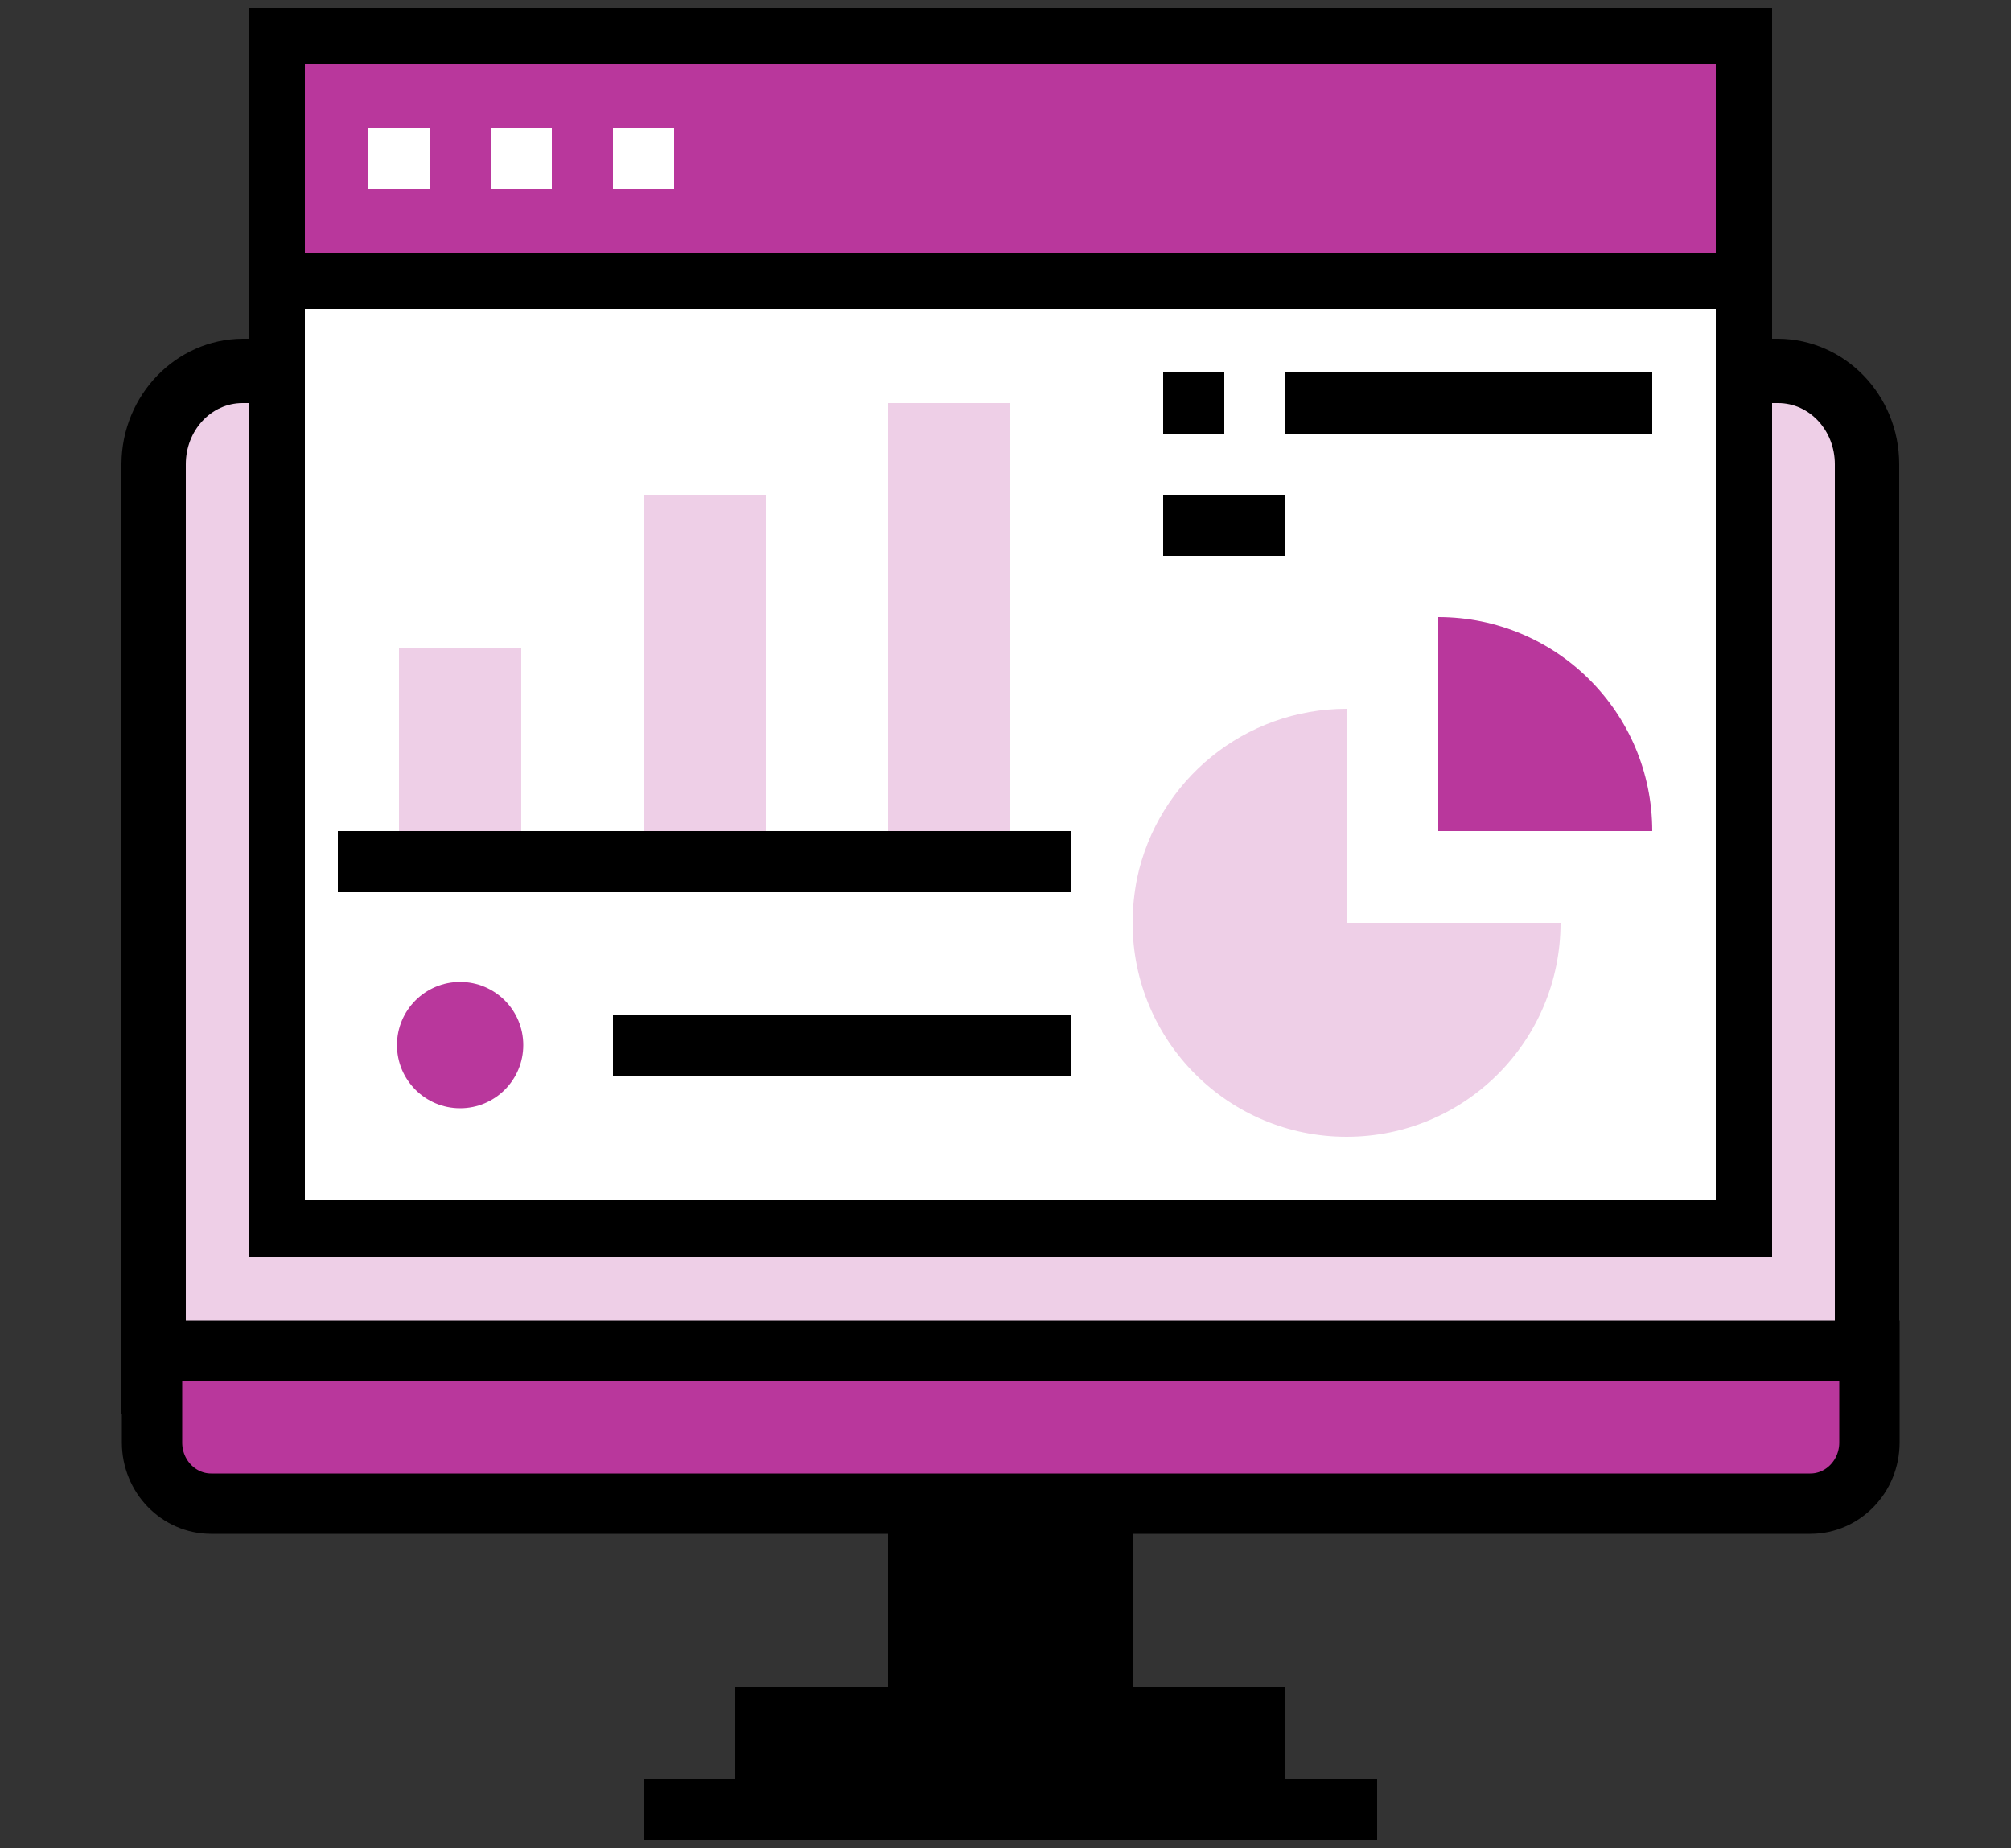
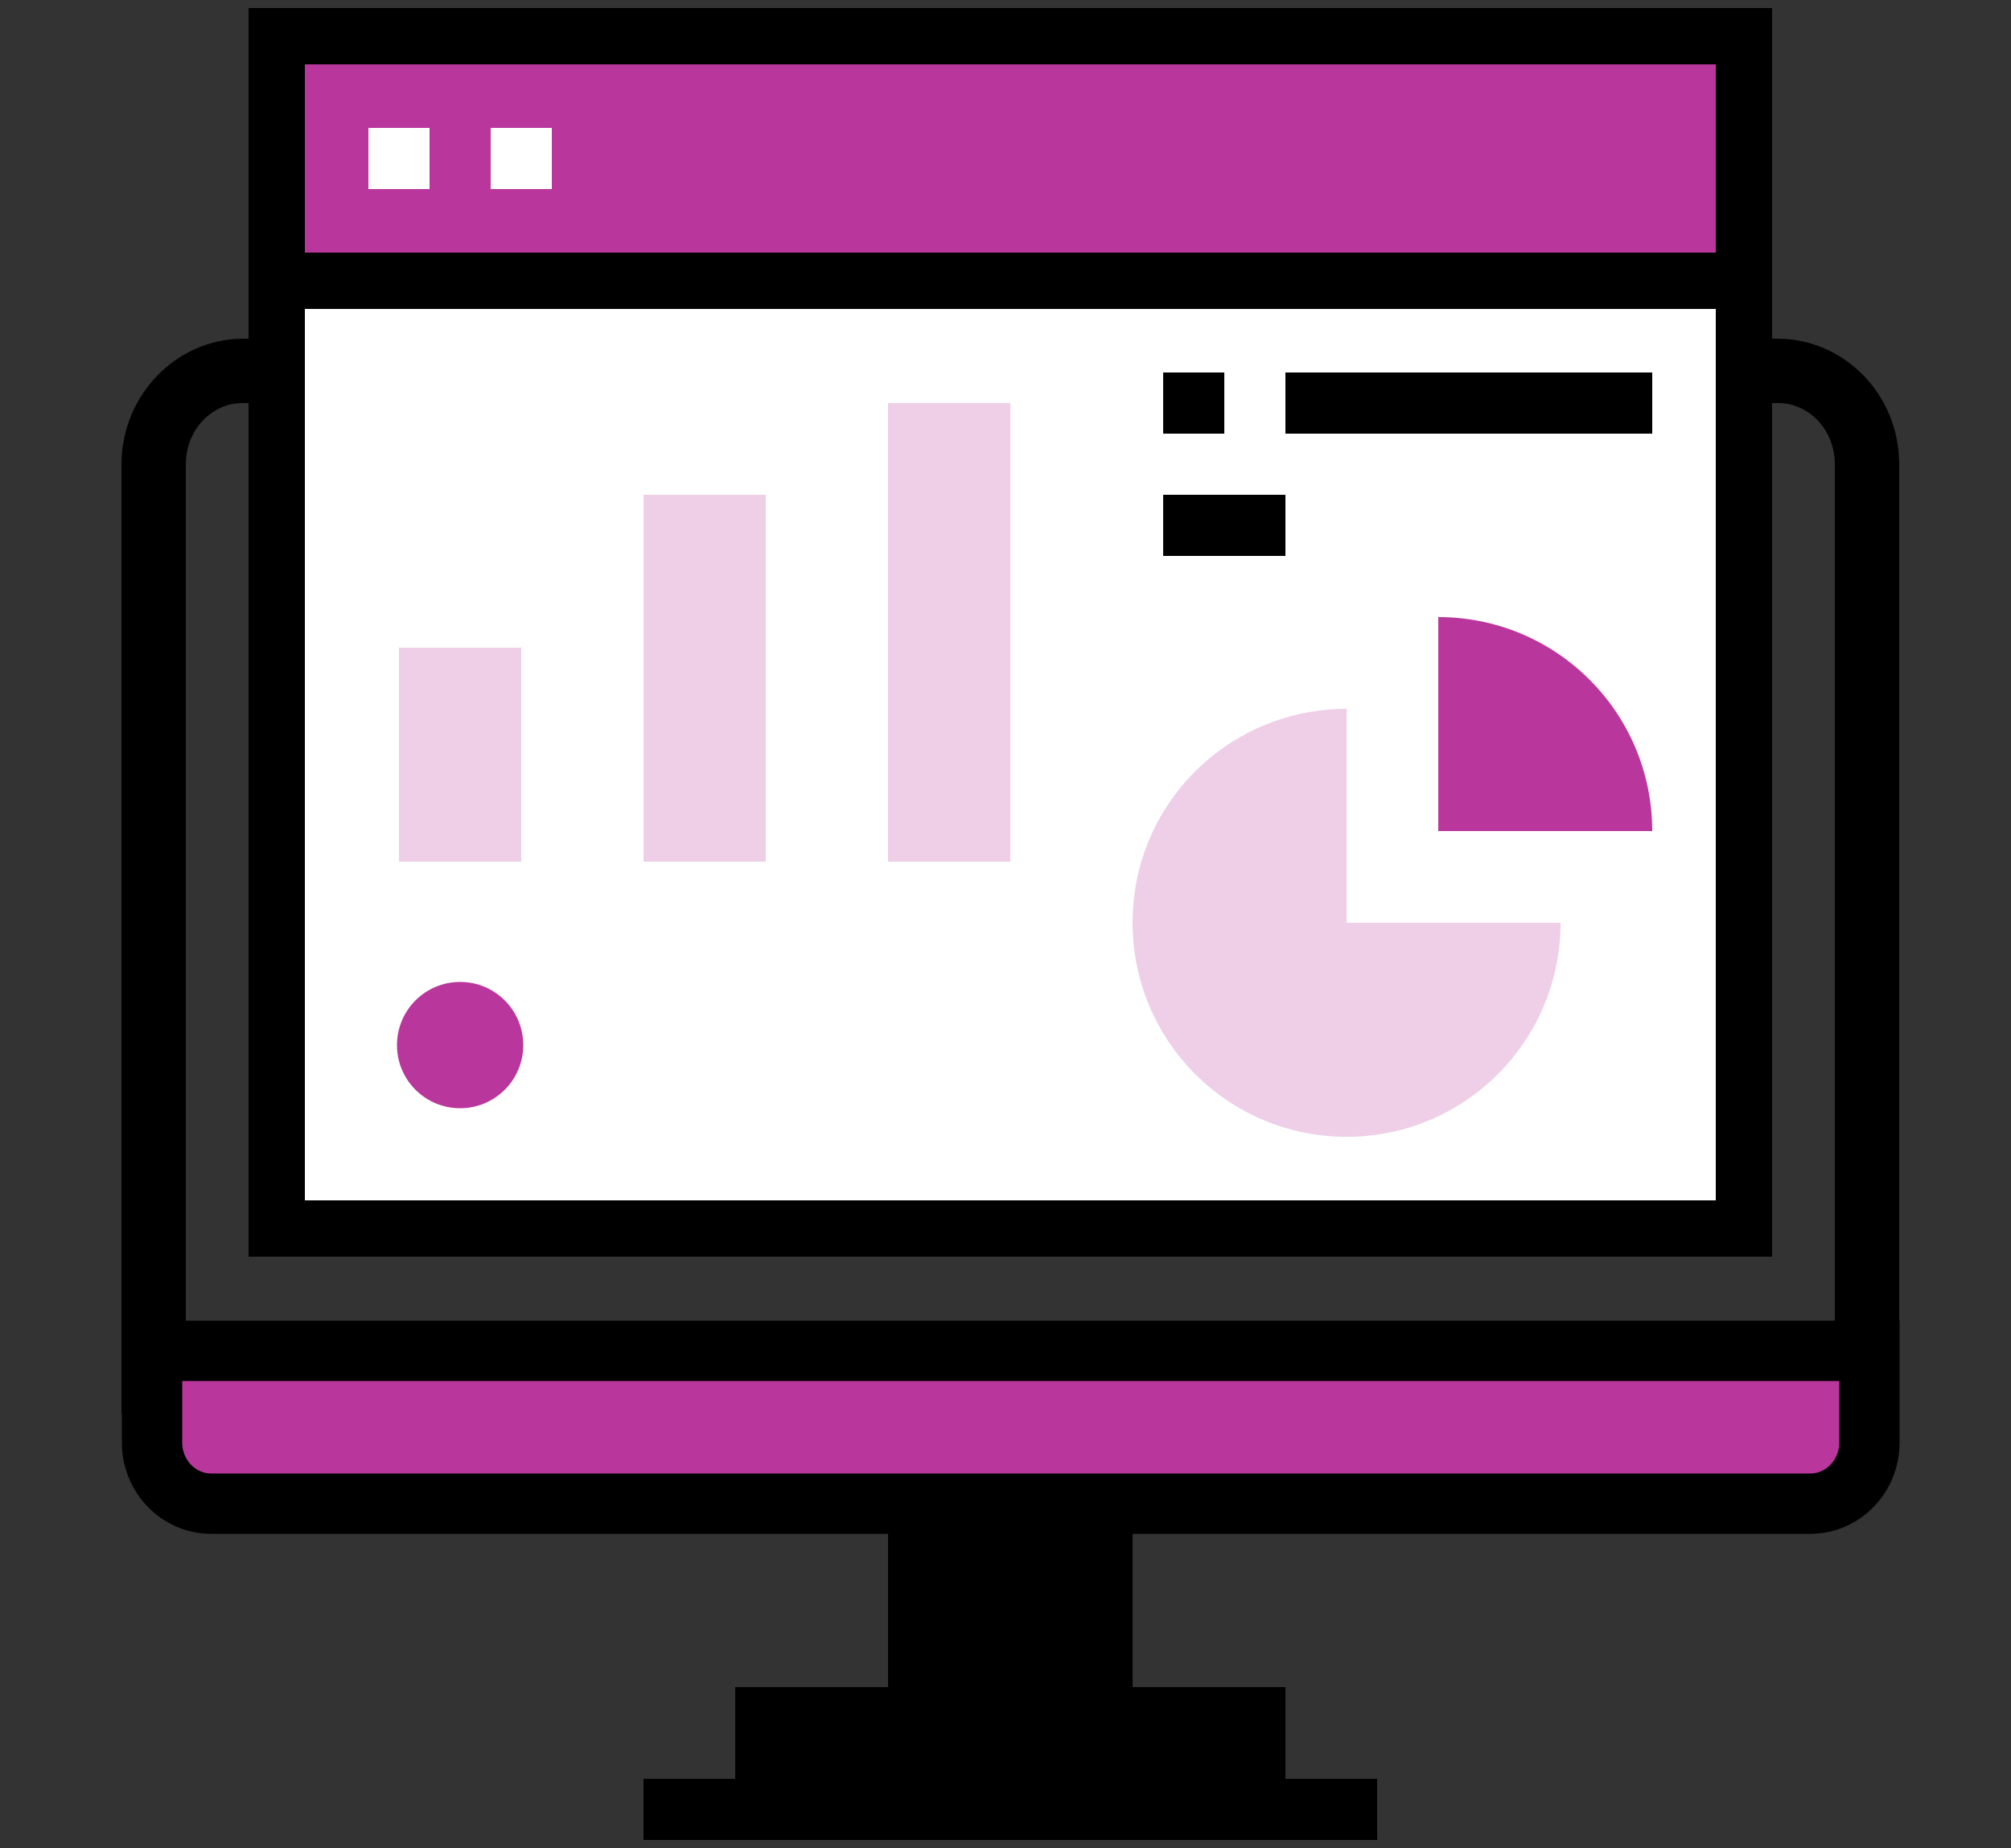
<svg xmlns="http://www.w3.org/2000/svg" version="1.1" id="Layer_1" x="0px" y="0px" viewBox="0 0 500 459.4" style="enable-background:new 0 0 500 459.4;" xml:space="preserve">
  <rect x="0" y="0" width="500" height="459.4" fill="#333333" stroke="none" />
  <style type="text/css">
	.st0{display:none;fill:#B9379C;}
	.st1{fill:#EECFE7;}
	.st2{fill:#FFFFFF;stroke:#000000;stroke-width:14;stroke-miterlimit:10;}
	.st3{fill:#B9379C;stroke:#000000;stroke-width:15;stroke-miterlimit:10;}
	.st4{fill:#B9379C;stroke:#000000;stroke-width:14;stroke-miterlimit:10;}
	.st5{fill:#B9379C;}
	.st6{fill:#B9379C;stroke:#B9379C;stroke-miterlimit:10;}
	.st7{fill:#FFFFFF;}
</style>
  <title>pc</title>
  <g>
</g>
  <g>
</g>
  <g>
</g>
  <g>
</g>
  <g>
</g>
  <g>
</g>
  <g>
</g>
  <g>
</g>
  <g>
</g>
  <g>
</g>
  <g>
</g>
  <g>
</g>
  <g>
</g>
  <path class="st0" d="M38.3,336.1c17.3-1.6,34.7-2.4,52.1-2.5c30.3-0.2,60.6,1.4,90.9,3.3c0.3-0.1,0.7-0.2,1.1-0.2  c28.8-3.3,57.7-4,86.7-2.7c2.4,0.1,3.9,1.6,4.5,3.4c7.2,1.1,14.4,2.6,21.5,4.8c5.4,1.6,4.4,9.8-1.3,9.8c-19.4,0-38.7-0.7-58-1.7  c-27.4-1.4-54.8-3.5-82.3-4.9c-0.7,1.7-2.1,3.1-4.4,3.3c-36.3,3.7-72.6-0.6-109-1.8c2.9,6,9.1,10.2,16.2,10.2h360.4  c9.9,0,18-8.1,18-18h0v-18.2l-396.4-2.3V336.1z" />
  <g>
</g>
  <g>
</g>
  <g>
</g>
  <g>
</g>
  <g>
</g>
  <g>
</g>
  <g>
</g>
  <g>
</g>
  <g>
</g>
  <g>
</g>
  <g>
</g>
  <g>
</g>
  <g>
</g>
  <g>
</g>
  <g>
</g>
  <g>
-     <path class="st1" d="M38.2,343.5V115.4c0-12.8,10-23.1,22.1-23.2h381.8c12.2,0,22.1,10.4,22.1,23.2v228.1H38.2z" />
-     <path d="M442.1,100.2c7.8,0,14.1,6.8,14.1,15.2v220.1h-410V115.4c0-8.4,6.3-15.2,14.1-15.2H442.1 M442.1,84.2L442.1,84.2H60.3h0   l0,0c-16.5,0.1-30,14-30.1,31.1l0,220.2v16h16h410h16v-16V115.4C472.2,98.2,458.7,84.3,442.1,84.2L442.1,84.2L442.1,84.2z" />
+     <path d="M442.1,100.2c7.8,0,14.1,6.8,14.1,15.2v220.1h-410V115.4c0-8.4,6.3-15.2,14.1-15.2H442.1 M442.1,84.2L442.1,84.2H60.3l0,0c-16.5,0.1-30,14-30.1,31.1l0,220.2v16h16h410h16v-16V115.4C472.2,98.2,458.7,84.3,442.1,84.2L442.1,84.2L442.1,84.2z" />
  </g>
  <path class="st2" d="M68.8,69.8h364.8v235.6H68.8V69.8z" />
  <path class="st3" d="M464.8,335.8v22.8c0,8.4-6.6,15.2-14.7,15.2H52.5c-8.1,0-14.7-6.8-14.7-15.2v-22.8H464.8z" />
  <path class="st4" d="M68.8,9h364.8v60.8H68.8V9z" />
  <path d="M319.6,419.4v30.4H182.8v-30.4H319.6z" />
  <path d="M220.8,373.8h60.8v45.6h-60.8V373.8z" />
  <path class="st5" d="M410.8,206.6h-53.2v-53.2C387,153.4,410.8,177.2,410.8,206.6z" />
  <path class="st1" d="M357.6,229.4H388c0,29.4-23.8,53.2-53.2,53.2s-53.2-23.8-53.2-53.2c0-3.7,0.4-7.4,1.1-11  c5.2-24.6,26.9-42.2,52.1-42.2v53.2H357.6z" />
  <g>
    <path class="st1" d="M220.8,100.2h30.4v114h-30.4V100.2z" />
    <path class="st1" d="M160,123h30.4v91.2H160V123z" />
    <path class="st1" d="M99.2,161h30.4v53.2H99.2V161z" />
    <path class="st6" d="M129.6,259.8c0,8.4-6.8,15.2-15.2,15.2s-15.2-6.8-15.2-15.2s6.8-15.2,15.2-15.2S129.6,251.4,129.6,259.8z" />
  </g>
  <path d="M160,442.2h182.4v15.2H160V442.2z" />
  <path class="st7" d="M91.6,31.8h15.2V47H91.6V31.8z" />
  <path class="st7" d="M122,31.8h15.2V47H122V31.8z" />
-   <path class="st7" d="M152.4,31.8h15.2V47h-15.2V31.8z" />
-   <path d="M84,206.6h182.4v15.2H84V206.6z" />
  <path d="M289.2,92.6h15.2v15.2h-15.2V92.6z" />
  <path d="M319.6,92.6h91.2v15.2h-91.2V92.6z" />
  <path d="M289.2,123h30.4v15.2h-30.4V123z" />
-   <path d="M152.4,252.2h114v15.2h-114V252.2z" />
  <path d="M220.8,373.8h60.8V389h-60.8V373.8z" />
</svg>